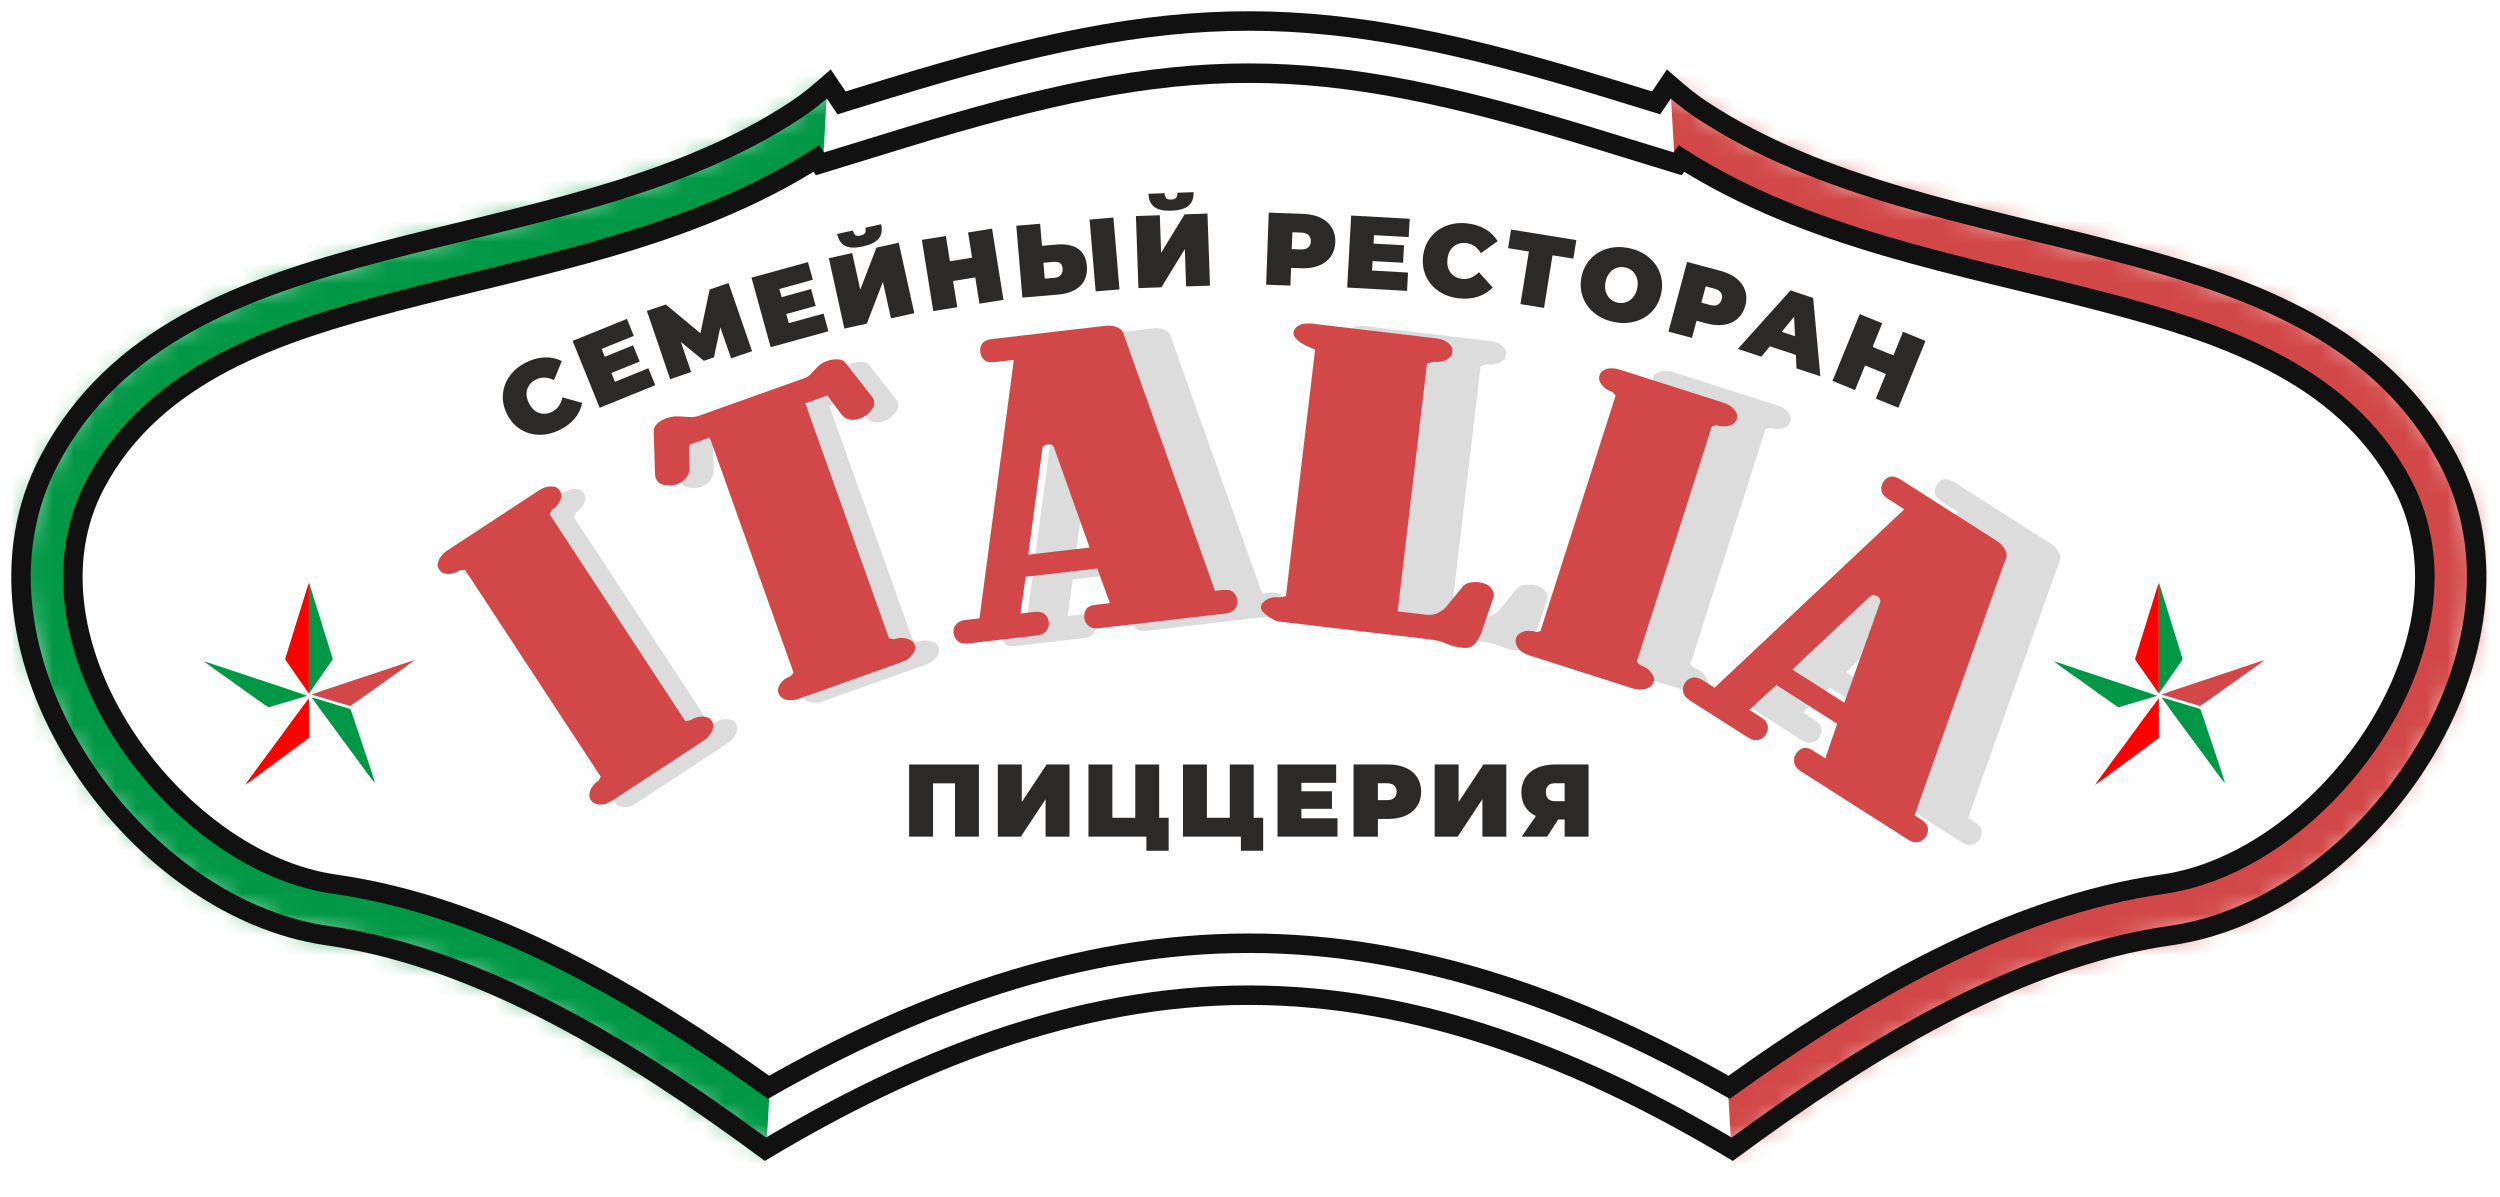
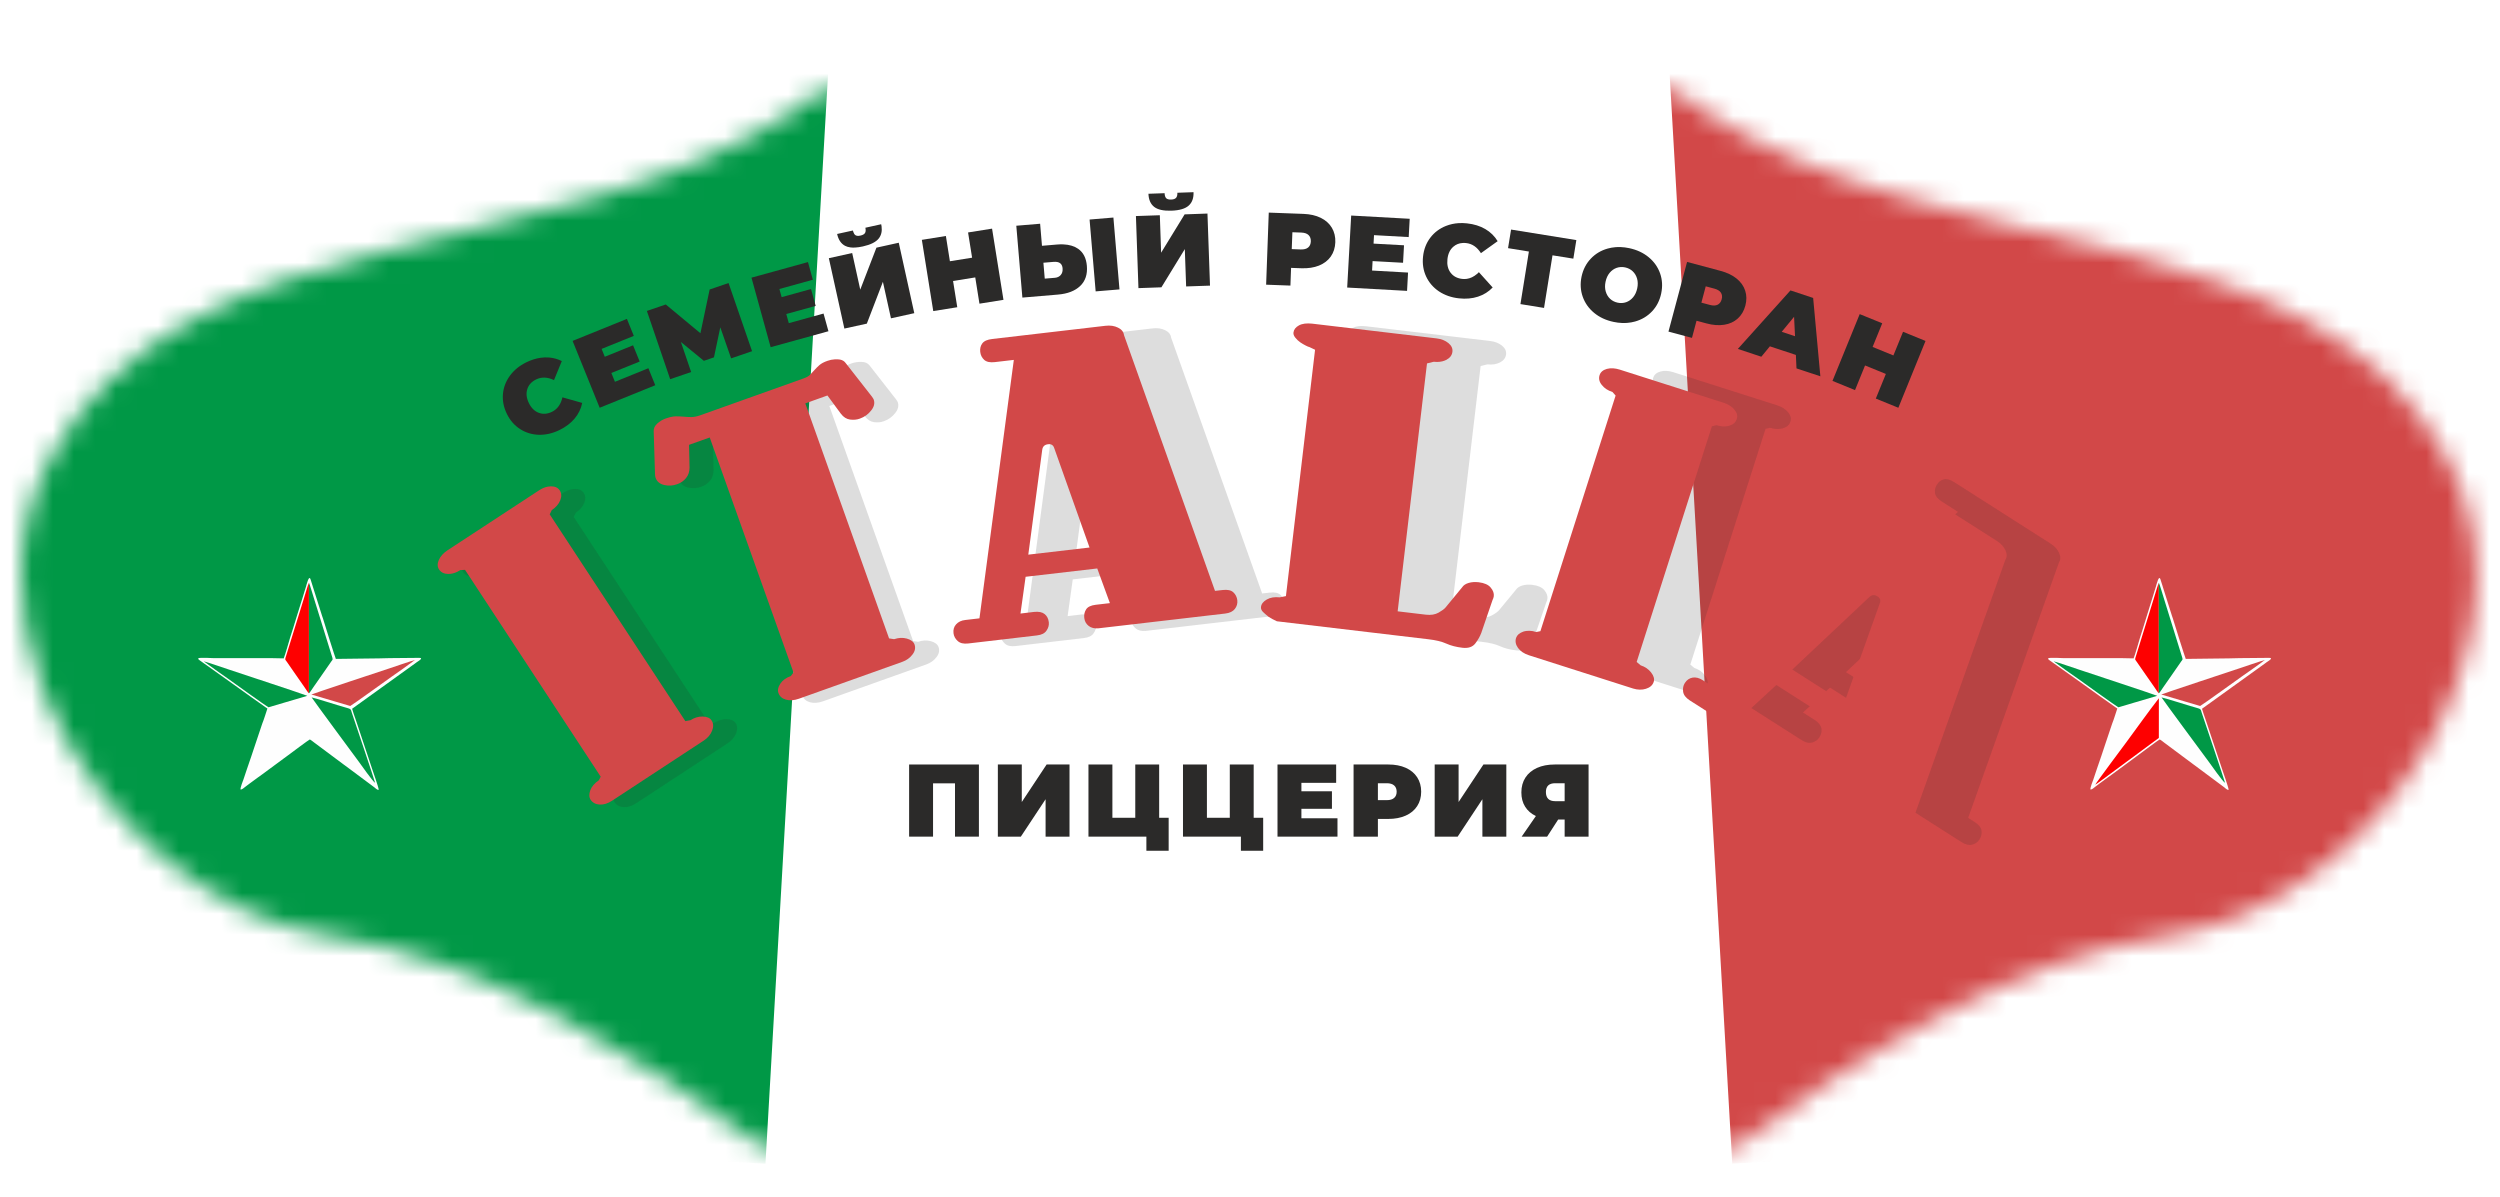
<svg xmlns="http://www.w3.org/2000/svg" width="119" height="57" viewBox="0 0 119 57" fill="none">
  <mask id="mask0_79_146" style="mask-type:luminance" maskUnits="userSpaceOnUse" x="1" y="1" width="117" height="54">
    <path d="M60.401 1.013C65.189 1.139 70.081 2.209 76.641 4.224L78.833 4.897L79.436 4L79.806 4.32C80.178 4.635 80.559 4.936 80.971 5.208C92.447 12.806 110.294 10.085 116.536 21.885C121.303 30.896 112.666 43.201 103.324 44.531C95.847 45.596 88.511 50.237 82.455 54.703C75.688 50.657 68.179 47.569 60.217 47.38L59.445 47.37C59.188 47.37 58.93 47.374 58.673 47.38C50.711 47.569 43.202 50.657 36.435 54.703C30.378 50.237 23.043 45.596 15.565 44.531C10.019 43.741 4.721 39.083 2.329 33.542C2.203 33.25 2.086 32.956 1.977 32.66C0.664 29.107 0.566 25.264 2.354 21.885C8.596 10.085 26.443 12.806 37.919 5.208C38.467 4.845 38.963 4.431 39.453 4L40.057 4.897L42.249 4.224C48.809 2.209 53.701 1.139 58.488 1.013C58.807 1.004 59.127 1 59.445 1L60.401 1.013Z" fill="white" stroke="white" stroke-width="5.84446e-06" />
  </mask>
  <g mask="url(#mask0_79_146)">
    <path d="M40.947 -23.116L36.435 55.395L-9.507 52.654L-4.994 -25.858L40.947 -23.116Z" fill="#009846" stroke="#111111" stroke-width="1.23514e-05" />
    <path d="M77.943 -23.119L82.455 55.392L128.397 52.65L123.884 -25.861L77.943 -23.119Z" fill="#D24848" stroke="#111111" stroke-width="1.23514e-05" />
  </g>
-   <path fill-rule="evenodd" clip-rule="evenodd" d="M80.971 5.208C80.422 4.845 79.927 4.432 79.436 4L78.833 4.897L76.641 4.224C62.646 -0.075 56.244 -0.075 42.249 4.224L40.057 4.897L39.454 4C38.963 4.432 38.467 4.845 37.919 5.208C26.442 12.806 8.596 10.085 2.354 21.885C-2.413 30.896 6.224 43.202 15.566 44.532C23.043 45.596 30.378 50.237 36.435 54.703C43.42 50.527 51.196 47.371 59.445 47.371C67.693 47.371 75.469 50.527 82.455 54.703C88.511 50.237 95.847 45.596 103.324 44.532C112.666 43.202 121.303 30.896 116.536 21.885C110.294 10.085 92.448 12.806 80.971 5.208Z" stroke="#111111" stroke-width="0.928" stroke-miterlimit="22.926" />
-   <path fill-rule="evenodd" clip-rule="evenodd" d="M82.306 51.754C88.411 47.371 95.536 43.143 102.976 42.084C110.646 40.992 118.292 30.491 114.351 23.041C111.523 17.695 105.568 15.794 100.091 14.363C93.277 12.582 86.07 11.381 80.031 7.545L79.86 7.799L75.915 6.588C62.435 2.447 56.455 2.447 42.975 6.588L39.03 7.799L38.859 7.545C32.819 11.381 25.613 12.582 18.799 14.363C13.322 15.794 7.367 17.695 4.539 23.041C0.598 30.491 8.244 40.992 15.914 42.084C23.354 43.143 30.479 47.371 36.584 51.754C43.589 47.766 51.284 44.898 59.445 44.898C67.606 44.898 75.3 47.766 82.306 51.754Z" fill="#FEFEFE" stroke="#111111" stroke-width="0.928" stroke-miterlimit="22.926" />
  <path d="M14.553 27.964C14.597 27.829 14.711 27.296 14.795 27.616C14.806 27.659 14.817 27.694 14.833 27.737C14.86 27.81 14.882 27.898 14.909 27.98L15.331 29.316C15.346 29.365 15.358 29.383 15.372 29.434C15.41 29.576 15.948 31.284 15.986 31.364C16.673 31.364 17.347 31.339 18.039 31.339C18.223 31.339 18.362 31.327 18.543 31.327L19.958 31.314L20.02 31.321C20.119 31.352 19.889 31.486 19.848 31.514C19.775 31.564 19.715 31.614 19.641 31.664L16.761 33.737C16.791 33.866 16.877 34.093 16.922 34.226C16.974 34.383 17.028 34.544 17.082 34.705L17.721 36.623C17.751 36.715 18.026 37.483 18.026 37.596C18.008 37.6 17.99 37.596 17.971 37.589C17.916 37.568 17.86 37.508 17.816 37.475L16.591 36.562C16.52 36.509 16.457 36.465 16.384 36.41L14.956 35.345C14.924 35.321 14.773 35.199 14.745 35.199C14.719 35.199 13.804 35.883 13.715 35.95C13.644 36.003 13.581 36.047 13.508 36.102L12.491 36.853C12.417 36.906 12.354 36.948 12.283 37.002L11.872 37.304C11.8 37.357 11.74 37.404 11.669 37.457C11.604 37.506 11.531 37.583 11.451 37.583C11.441 37.538 11.468 37.439 11.502 37.339C11.519 37.289 11.537 37.239 11.553 37.197C11.57 37.154 11.583 37.118 11.591 37.096C11.648 36.932 11.696 36.781 11.751 36.617C11.882 36.222 12.04 35.792 12.161 35.405L12.485 34.439C12.572 34.226 12.636 33.998 12.711 33.78C12.721 33.749 12.717 33.75 12.729 33.724C12.668 33.691 12.608 33.64 12.548 33.599C12.123 33.31 11.71 33 11.291 32.704C11.23 32.662 11.176 32.62 11.112 32.576L9.863 31.686C9.799 31.642 9.749 31.603 9.683 31.559C9.62 31.516 9.569 31.473 9.504 31.431C9.386 31.356 9.427 31.313 9.557 31.315C9.66 31.316 9.763 31.315 9.865 31.315C9.981 31.315 10.049 31.328 10.161 31.327H12.914C13.126 31.327 13.298 31.339 13.504 31.339C13.558 31.224 13.767 30.502 13.803 30.373L13.957 29.888C14.01 29.729 14.056 29.567 14.104 29.409L14.332 28.677C14.36 28.594 14.377 28.528 14.405 28.444C14.432 28.361 14.456 28.282 14.479 28.203C14.502 28.125 14.525 28.047 14.553 27.964Z" fill="#FEFEFE" stroke="#111111" stroke-width="5.84446e-06" />
  <path d="M19.391 31.53C18.717 31.761 17.407 32.195 17.306 32.23L14.821 33.059C14.854 32.994 14.918 32.915 14.965 32.85C15.073 32.7 15.929 31.463 15.986 31.433L19.784 31.39L19.391 31.53Z" fill="#FEFEFE" stroke="#111111" stroke-width="5.84446e-06" />
  <path d="M14.834 33.197C14.909 33.203 16.093 33.574 16.201 33.606C16.768 33.776 16.672 33.702 16.752 33.942C16.84 34.204 17.834 37.148 17.856 37.264C17.744 37.203 17.202 36.421 17.079 36.257C16.972 36.114 14.87 33.268 14.834 33.197Z" fill="#009846" stroke="#111111" stroke-width="5.84446e-06" />
  <path d="M14.705 33.002C14.662 32.974 14.547 32.785 14.503 32.724C14.21 32.318 13.926 31.884 13.636 31.477C13.593 31.418 13.561 31.405 13.589 31.314L14.479 28.443C14.514 28.328 14.669 27.806 14.705 27.738V33.002Z" fill="#FE0000" stroke="#111111" stroke-width="5.84446e-06" />
  <path d="M9.698 31.478C9.768 31.487 10.842 31.853 10.933 31.883C11.165 31.961 14.587 33.09 14.629 33.121L12.779 33.668C12.737 33.661 10.896 32.335 10.811 32.275C10.489 32.049 9.999 31.709 9.698 31.478Z" fill="#009846" stroke="#111111" stroke-width="5.84446e-06" />
-   <path d="M14.706 35.125L12.438 36.801C12.359 36.858 11.748 37.322 11.677 37.352C11.699 37.287 13.153 35.336 13.193 35.282C13.678 34.626 14.214 33.869 14.707 33.236L14.706 35.125Z" fill="#FE0000" stroke="#111111" stroke-width="5.84446e-06" />
  <path d="M14.706 27.738C14.741 27.805 14.897 28.328 14.932 28.443L15.823 31.314C15.83 31.337 15.832 31.355 15.832 31.37C15.833 31.414 15.807 31.433 15.775 31.477C15.485 31.884 15.2 32.319 14.908 32.724C14.864 32.785 14.749 32.974 14.706 33.002V27.738Z" fill="#009846" stroke="#111111" stroke-width="5.84446e-06" />
  <path d="M19.753 31.415C19.452 31.646 18.962 31.986 18.64 32.212C18.555 32.272 16.714 33.597 16.672 33.605L14.821 33.059C14.864 33.027 18.29 31.897 18.519 31.82C18.612 31.789 19.682 31.424 19.753 31.415Z" fill="#D24848" stroke="#111111" stroke-width="5.84446e-06" />
  <path d="M102.608 27.964C102.652 27.829 102.767 27.296 102.85 27.616C102.862 27.659 102.872 27.694 102.888 27.737C102.916 27.81 102.937 27.898 102.964 27.98L103.386 29.316C103.401 29.365 103.413 29.383 103.427 29.434C103.466 29.576 104.003 31.284 104.042 31.364C104.729 31.364 105.403 31.339 106.094 31.339C106.278 31.339 106.417 31.327 106.598 31.327L108.013 31.314L108.076 31.321C108.174 31.352 107.945 31.486 107.904 31.514C107.831 31.564 107.77 31.614 107.697 31.664L104.816 33.737C104.846 33.866 104.933 34.093 104.977 34.226C105.03 34.383 105.083 34.544 105.137 34.705L105.776 36.623C105.806 36.715 106.082 37.483 106.082 37.596C106.064 37.6 106.045 37.596 106.027 37.589C105.972 37.568 105.916 37.508 105.872 37.475L104.646 36.562C104.576 36.509 104.512 36.465 104.44 36.41L103.011 35.345C102.98 35.321 102.829 35.199 102.8 35.199C102.774 35.199 101.86 35.883 101.77 35.95C101.7 36.003 101.636 36.047 101.564 36.102L100.546 36.853C100.473 36.906 100.41 36.948 100.338 37.002L99.927 37.304C99.856 37.357 99.796 37.404 99.724 37.457C99.659 37.506 99.587 37.583 99.506 37.583C99.496 37.538 99.523 37.439 99.557 37.339C99.574 37.289 99.593 37.239 99.609 37.197C99.625 37.154 99.638 37.118 99.646 37.096C99.703 36.932 99.751 36.781 99.806 36.617C99.938 36.222 100.096 35.792 100.216 35.405L100.541 34.439C100.627 34.226 100.691 33.998 100.766 33.78C100.777 33.749 100.772 33.75 100.785 33.724C100.723 33.691 100.663 33.64 100.603 33.599C100.179 33.31 99.765 33 99.346 32.704C99.285 32.662 99.231 32.62 99.168 32.576L97.918 31.686C97.854 31.642 97.804 31.603 97.739 31.559C97.676 31.516 97.625 31.473 97.559 31.431C97.442 31.356 97.482 31.313 97.613 31.315C97.715 31.316 97.818 31.315 97.92 31.315C98.037 31.315 98.103 31.328 98.215 31.327H100.969C101.182 31.327 101.353 31.339 101.559 31.339C101.614 31.224 101.822 30.502 101.859 30.373L102.012 29.888C102.066 29.729 102.111 29.567 102.16 29.409L102.387 28.677C102.415 28.594 102.433 28.528 102.46 28.444C102.487 28.361 102.511 28.282 102.535 28.203C102.558 28.125 102.581 28.047 102.608 27.964Z" fill="#FEFEFE" stroke="#111111" stroke-width="5.84446e-06" />
  <path d="M107.446 31.53C106.772 31.761 105.462 32.195 105.361 32.23L102.877 33.059C102.909 32.994 102.973 32.915 103.02 32.85C103.129 32.7 103.984 31.463 104.042 31.433L107.84 31.39L107.446 31.53Z" fill="#FEFEFE" stroke="#111111" stroke-width="5.84446e-06" />
  <path d="M102.889 33.197C102.965 33.203 104.148 33.574 104.257 33.606C104.823 33.776 104.727 33.702 104.807 33.942C104.895 34.204 105.889 37.148 105.912 37.264C105.799 37.203 105.257 36.421 105.135 36.257C105.027 36.114 102.925 33.268 102.889 33.197Z" fill="#009846" stroke="#111111" stroke-width="5.84446e-06" />
  <path d="M102.761 33.002C102.718 32.974 102.602 32.785 102.559 32.724C102.266 32.318 101.981 31.884 101.691 31.477C101.649 31.418 101.616 31.405 101.645 31.314L102.534 28.443C102.569 28.328 102.725 27.806 102.761 27.738V33.002Z" fill="#FE0000" stroke="#111111" stroke-width="5.84446e-06" />
  <path d="M97.753 31.478C97.824 31.487 98.898 31.853 98.989 31.883C99.221 31.961 102.641 33.09 102.685 33.121L100.834 33.668C100.793 33.661 98.951 32.334 98.867 32.275C98.544 32.049 98.054 31.709 97.753 31.478Z" fill="#009846" stroke="#111111" stroke-width="5.84446e-06" />
  <path d="M102.761 35.125L100.494 36.801C100.415 36.858 99.804 37.322 99.733 37.352C99.754 37.287 101.209 35.336 101.249 35.282C101.733 34.626 102.27 33.869 102.762 33.236L102.761 35.125Z" fill="#FE0000" stroke="#111111" stroke-width="5.84446e-06" />
  <path d="M102.761 27.738C102.797 27.805 102.953 28.328 102.988 28.443L103.878 31.314C103.906 31.405 103.873 31.418 103.83 31.477C103.541 31.884 103.256 32.319 102.963 32.724C102.919 32.785 102.804 32.974 102.761 33.002V27.738Z" fill="#009846" stroke="#111111" stroke-width="5.84446e-06" />
  <path d="M107.808 31.415C107.508 31.646 107.017 31.986 106.695 32.212C106.61 32.272 104.77 33.597 104.727 33.605L102.877 33.059C102.92 33.027 106.345 31.897 106.574 31.82C106.668 31.789 107.737 31.424 107.808 31.415Z" fill="#D24848" stroke="#111111" stroke-width="5.84446e-06" />
  <g filter="url(#filter0_f_79_146)">
    <path d="M35.016 34.417C35.106 34.555 35.113 34.719 35.039 34.909C34.963 35.096 34.831 35.251 34.648 35.371L30.281 38.236C30.076 38.371 29.876 38.433 29.686 38.421C29.493 38.408 29.351 38.332 29.257 38.194C29.18 38.075 29.176 37.923 29.24 37.743C29.307 37.562 29.442 37.404 29.644 37.268L29.737 37.094L23.28 27.249L23.054 27.259C22.862 27.385 22.669 27.447 22.472 27.445C22.279 27.442 22.137 27.368 22.043 27.23C21.959 27.102 21.956 26.95 22.032 26.776C22.113 26.599 22.247 26.45 22.44 26.321L26.794 23.469C26.987 23.34 27.18 23.275 27.37 23.274C27.563 23.27 27.698 23.334 27.785 23.463C27.876 23.604 27.883 23.765 27.809 23.943C27.736 24.123 27.601 24.275 27.408 24.404L27.309 24.607L33.767 34.449L34.014 34.404C34.197 34.284 34.39 34.225 34.593 34.231C34.796 34.237 34.938 34.298 35.016 34.417Z" fill="#2B2A29" fill-opacity="0.16" />
    <path d="M27.504 23.284C27.627 23.306 27.72 23.366 27.785 23.462C27.876 23.604 27.883 23.766 27.81 23.943C27.736 24.123 27.601 24.275 27.408 24.404L27.31 24.607L33.767 34.45L34.015 34.404C34.198 34.284 34.39 34.225 34.593 34.231C34.796 34.237 34.938 34.298 35.016 34.417C35.106 34.555 35.112 34.719 35.039 34.909C34.962 35.096 34.831 35.251 34.648 35.371L30.281 38.236C30.076 38.372 29.876 38.433 29.686 38.42C29.493 38.408 29.352 38.331 29.258 38.193C29.18 38.074 29.176 37.923 29.24 37.743C29.307 37.562 29.442 37.404 29.645 37.268L29.737 37.094L23.279 27.249L23.055 27.259C23.007 27.291 22.958 27.318 22.91 27.341C22.765 27.412 22.62 27.446 22.473 27.444C22.279 27.441 22.137 27.368 22.043 27.23C21.959 27.102 21.956 26.95 22.032 26.776C22.112 26.599 22.248 26.45 22.44 26.321L26.794 23.469C26.939 23.372 27.083 23.311 27.227 23.287C27.274 23.279 27.323 23.274 27.37 23.274L27.504 23.284Z" stroke="#111111" stroke-width="5.84446e-06" />
  </g>
  <g filter="url(#filter1_f_79_146)">
    <path d="M42.638 18.991C42.687 19.055 42.719 19.107 42.733 19.142C42.791 19.312 42.754 19.486 42.61 19.664C42.469 19.846 42.29 19.972 42.071 20.05C41.927 20.103 41.772 20.117 41.605 20.095C41.441 20.073 41.295 19.981 41.172 19.821L40.529 18.949L39.476 19.325L43.463 30.512L43.702 30.549C43.91 30.477 44.11 30.466 44.307 30.52C44.503 30.574 44.626 30.666 44.675 30.801C44.731 30.962 44.7 31.12 44.578 31.278C44.457 31.44 44.293 31.557 44.087 31.629L39.175 33.382C38.944 33.464 38.738 33.478 38.554 33.427C38.373 33.377 38.254 33.271 38.198 33.111C38.149 32.979 38.177 32.831 38.286 32.669C38.391 32.508 38.558 32.384 38.789 32.303L38.914 32.134L34.926 20.947L33.943 21.297L33.965 22.392C33.963 22.581 33.909 22.746 33.801 22.879C33.689 23.014 33.551 23.112 33.38 23.171C33.175 23.246 32.966 23.257 32.76 23.21C32.55 23.163 32.414 23.047 32.349 22.867C32.332 22.819 32.322 22.752 32.322 22.671L32.259 20.656C32.252 20.521 32.306 20.398 32.424 20.288C32.543 20.178 32.681 20.097 32.838 20.041C33.021 19.976 33.176 19.943 33.308 19.942C33.436 19.941 33.562 19.947 33.681 19.956C33.8 19.968 33.923 19.974 34.045 19.977C34.171 19.976 34.309 19.949 34.469 19.894L39.382 18.14C39.527 18.091 39.636 18.03 39.706 17.958C39.777 17.887 39.844 17.813 39.914 17.735C39.981 17.657 40.061 17.58 40.148 17.502C40.238 17.424 40.366 17.356 40.536 17.297C40.681 17.245 40.842 17.221 41.016 17.227C41.186 17.232 41.312 17.289 41.393 17.398L42.638 18.991Z" fill="#2B2A29" fill-opacity="0.16" />
    <path d="M41.135 17.241C41.246 17.264 41.332 17.317 41.393 17.399L42.638 18.991C42.687 19.056 42.72 19.107 42.733 19.142C42.792 19.312 42.754 19.486 42.61 19.664C42.469 19.845 42.29 19.972 42.072 20.05C41.999 20.076 41.924 20.094 41.846 20.101C41.769 20.108 41.688 20.106 41.605 20.095C41.441 20.073 41.295 19.981 41.171 19.821L40.53 18.949L39.476 19.325L43.463 30.512L43.702 30.549C43.754 30.531 43.806 30.517 43.857 30.507C43.959 30.487 44.059 30.481 44.159 30.491C44.208 30.497 44.257 30.506 44.306 30.52C44.503 30.573 44.626 30.666 44.675 30.801C44.731 30.962 44.699 31.12 44.578 31.279C44.456 31.44 44.293 31.557 44.087 31.629L39.175 33.382C39.117 33.403 39.061 33.419 39.006 33.431C38.897 33.455 38.793 33.462 38.696 33.453C38.647 33.449 38.6 33.44 38.554 33.427C38.374 33.377 38.253 33.271 38.198 33.111C38.149 32.979 38.177 32.831 38.286 32.669C38.391 32.508 38.557 32.385 38.789 32.303L38.914 32.134L34.926 20.948L33.943 21.297L33.965 22.392C33.963 22.582 33.909 22.746 33.8 22.878C33.688 23.014 33.551 23.112 33.38 23.171C33.175 23.246 32.965 23.256 32.759 23.209C32.55 23.162 32.414 23.047 32.349 22.867C32.333 22.819 32.322 22.752 32.322 22.671L32.259 20.657C32.252 20.521 32.306 20.398 32.424 20.288C32.543 20.178 32.681 20.097 32.838 20.041C32.976 19.992 33.097 19.961 33.205 19.949C33.24 19.944 33.275 19.942 33.308 19.942L33.498 19.946C33.56 19.948 33.621 19.952 33.681 19.956C33.8 19.969 33.923 19.974 34.045 19.977C34.171 19.976 34.309 19.949 34.469 19.894L39.382 18.141C39.527 18.092 39.636 18.029 39.706 17.958C39.777 17.887 39.844 17.812 39.915 17.735C39.982 17.657 40.062 17.58 40.148 17.502C40.238 17.424 40.366 17.356 40.537 17.297C40.645 17.258 40.762 17.235 40.887 17.228C40.929 17.226 40.972 17.226 41.015 17.227L41.135 17.241Z" stroke="#111111" stroke-width="5.84446e-06" />
  </g>
  <g filter="url(#filter2_f_79_146)">
    <path d="M61.14 28.694C61.157 28.848 61.119 28.987 61.023 29.11C60.928 29.229 60.777 29.304 60.571 29.328L54.536 30.031C54.343 30.051 54.185 30.013 54.065 29.918C53.942 29.822 53.874 29.697 53.857 29.542C53.836 29.388 53.868 29.249 53.944 29.13C54.021 29.01 54.175 28.938 54.403 28.911L55.076 28.833L54.474 27.182L51.063 27.579L50.819 29.328L51.469 29.25C51.688 29.227 51.852 29.261 51.966 29.351C52.082 29.443 52.147 29.572 52.168 29.739C52.185 29.881 52.147 30.016 52.057 30.142C51.971 30.271 51.817 30.346 51.602 30.37L48.327 30.754C48.111 30.777 47.943 30.74 47.83 30.634C47.714 30.532 47.648 30.407 47.632 30.265C47.611 30.098 47.652 29.956 47.755 29.843C47.86 29.726 48.005 29.654 48.198 29.634L48.867 29.556L50.502 17.255L49.602 17.36C49.37 17.387 49.202 17.349 49.092 17.253C48.986 17.154 48.92 17.029 48.903 16.875C48.886 16.72 48.918 16.585 49.001 16.472C49.087 16.355 49.241 16.287 49.473 16.26L54.858 15.632C55.09 15.604 55.289 15.632 55.461 15.718C55.632 15.801 55.726 15.919 55.746 16.074L60.078 28.249L60.442 28.208C60.67 28.181 60.841 28.216 60.948 28.315C61.058 28.414 61.12 28.539 61.14 28.694ZM52.43 21.467C52.388 21.316 52.287 21.249 52.136 21.269C51.969 21.286 51.876 21.377 51.855 21.535L51.192 26.525L54.107 26.186L52.43 21.467Z" fill="#2B2A29" fill-opacity="0.16" />
    <path d="M54.858 15.631C55.09 15.604 55.289 15.633 55.46 15.718C55.632 15.801 55.726 15.919 55.747 16.074L60.079 28.25L60.442 28.209C60.556 28.195 60.656 28.197 60.741 28.214C60.825 28.232 60.894 28.265 60.948 28.315C61.058 28.414 61.12 28.54 61.14 28.694C61.157 28.848 61.12 28.987 61.024 29.11C60.928 29.23 60.777 29.304 60.571 29.328L54.536 30.031C54.439 30.041 54.352 30.036 54.273 30.017C54.194 29.998 54.125 29.965 54.065 29.918C53.942 29.822 53.874 29.697 53.857 29.543C53.837 29.388 53.867 29.249 53.944 29.13C54.02 29.01 54.175 28.938 54.404 28.911L55.076 28.833L54.473 27.182L51.063 27.579L50.82 29.329L51.469 29.251C51.579 29.239 51.675 29.241 51.757 29.258C51.84 29.275 51.909 29.306 51.965 29.35C52.082 29.443 52.147 29.572 52.167 29.739C52.184 29.881 52.147 30.016 52.057 30.142C51.971 30.271 51.817 30.346 51.602 30.37L48.327 30.753C48.219 30.765 48.123 30.762 48.04 30.743C47.957 30.723 47.887 30.687 47.831 30.634C47.714 30.532 47.648 30.407 47.631 30.265C47.611 30.098 47.652 29.956 47.754 29.842C47.86 29.726 48.005 29.655 48.198 29.634L48.867 29.556L50.502 17.255L49.602 17.36C49.486 17.373 49.386 17.371 49.301 17.353C49.217 17.335 49.147 17.301 49.092 17.253C48.986 17.154 48.921 17.029 48.904 16.875C48.887 16.72 48.917 16.584 49.001 16.471C49.087 16.355 49.242 16.287 49.473 16.259L54.858 15.631ZM52.136 21.269C51.969 21.286 51.876 21.377 51.854 21.535L51.192 26.525L54.107 26.186L52.43 21.466C52.398 21.353 52.334 21.287 52.24 21.27C52.209 21.264 52.174 21.264 52.136 21.269Z" stroke="#111111" stroke-width="5.84446e-06" />
  </g>
  <g filter="url(#filter3_f_79_146)">
    <path d="M73.064 30.247C73.005 30.408 72.91 30.575 72.781 30.748C72.648 30.921 72.444 30.991 72.161 30.957C71.868 30.923 71.615 30.857 71.4 30.759C71.184 30.661 70.895 30.592 70.538 30.551L63.332 29.697C63.184 29.628 63.049 29.557 62.931 29.479C62.834 29.401 62.751 29.329 62.674 29.255C62.598 29.18 62.566 29.1 62.576 29.013C62.593 28.875 62.684 28.756 62.852 28.66C63.02 28.565 63.223 28.531 63.467 28.558L63.764 28.498L65.151 16.772L64.875 16.642C64.849 16.638 64.794 16.619 64.708 16.573C64.624 16.531 64.534 16.479 64.445 16.417C64.355 16.355 64.278 16.281 64.208 16.194C64.141 16.109 64.112 16.029 64.122 15.951C64.139 15.81 64.227 15.698 64.385 15.612C64.543 15.526 64.753 15.501 65.007 15.529L70.93 16.231C71.161 16.258 71.348 16.333 71.495 16.453C71.642 16.573 71.709 16.712 71.689 16.866C71.672 17.03 71.574 17.159 71.403 17.251C71.229 17.34 71.029 17.371 70.797 17.344L70.478 17.422L69.081 29.223L70.426 29.382C70.667 29.409 70.867 29.378 71.028 29.286C71.187 29.197 71.3 29.113 71.358 29.043L72.153 28.079C72.215 27.983 72.318 27.912 72.46 27.871C72.599 27.83 72.76 27.818 72.94 27.839C73.207 27.873 73.399 27.954 73.511 28.093C73.626 28.229 73.674 28.368 73.657 28.506C73.65 28.558 73.63 28.622 73.595 28.696L73.064 30.247Z" fill="#2B2A29" fill-opacity="0.16" />
-     <path d="M65.007 15.529L70.93 16.231C71.161 16.258 71.348 16.333 71.495 16.453C71.642 16.573 71.709 16.712 71.689 16.866C71.671 17.03 71.574 17.158 71.403 17.25C71.272 17.317 71.127 17.352 70.965 17.353L70.798 17.343L70.478 17.422L69.081 29.222L70.426 29.382C70.667 29.41 70.867 29.378 71.028 29.286C71.186 29.197 71.3 29.114 71.358 29.044L72.152 28.079C72.214 27.982 72.318 27.913 72.46 27.872C72.529 27.851 72.604 27.837 72.685 27.832C72.764 27.826 72.85 27.828 72.939 27.838C73.206 27.872 73.4 27.954 73.512 28.093C73.627 28.229 73.674 28.368 73.657 28.506C73.65 28.558 73.631 28.622 73.595 28.696L73.064 30.248C73.005 30.408 72.91 30.576 72.78 30.749C72.647 30.921 72.444 30.99 72.161 30.957C71.868 30.923 71.614 30.857 71.399 30.759C71.184 30.661 70.895 30.592 70.538 30.551L63.332 29.697C63.184 29.628 63.049 29.557 62.931 29.479C62.834 29.401 62.752 29.329 62.675 29.254C62.598 29.18 62.566 29.1 62.576 29.013C62.593 28.875 62.684 28.756 62.852 28.661C62.935 28.613 63.029 28.58 63.131 28.563C63.233 28.546 63.346 28.544 63.468 28.558L63.764 28.499L65.15 16.772L64.875 16.642C64.849 16.639 64.795 16.618 64.708 16.573C64.625 16.53 64.534 16.479 64.444 16.418C64.355 16.356 64.278 16.281 64.208 16.194C64.141 16.11 64.112 16.029 64.122 15.952C64.139 15.81 64.227 15.698 64.385 15.612C64.464 15.569 64.556 15.541 64.66 15.528C64.764 15.514 64.88 15.515 65.007 15.529Z" stroke="#111111" stroke-width="5.84446e-06" />
  </g>
  <g filter="url(#filter4_f_79_146)">
    <path d="M81.27 32.581C81.219 32.739 81.097 32.849 80.901 32.91C80.708 32.969 80.505 32.963 80.296 32.9L75.329 31.313C75.094 31.236 74.923 31.121 74.81 30.964C74.7 30.806 74.667 30.649 74.718 30.488C74.763 30.356 74.875 30.255 75.058 30.19C75.242 30.129 75.448 30.134 75.68 30.208L75.876 30.168L79.457 18.953L79.308 18.783C79.089 18.713 78.918 18.601 78.798 18.447C78.675 18.296 78.643 18.138 78.694 17.98C78.741 17.832 78.857 17.735 79.04 17.683C79.224 17.634 79.427 17.646 79.649 17.716L84.599 19.296C84.818 19.366 84.992 19.475 85.112 19.623C85.235 19.771 85.274 19.919 85.226 20.064C85.175 20.225 85.056 20.331 84.87 20.387C84.683 20.442 84.481 20.433 84.258 20.363L84.039 20.415L80.459 31.634L80.649 31.794C80.859 31.861 81.023 31.976 81.149 32.137C81.272 32.297 81.315 32.445 81.27 32.581Z" fill="#2B2A29" fill-opacity="0.16" />
    <path d="M79.486 17.675C79.539 17.685 79.593 17.698 79.649 17.716L84.599 19.296C84.818 19.366 84.992 19.475 85.112 19.623C85.234 19.771 85.274 19.918 85.226 20.063C85.175 20.224 85.057 20.331 84.87 20.387C84.73 20.428 84.581 20.434 84.421 20.404C84.368 20.394 84.314 20.381 84.258 20.363L84.039 20.415L80.458 31.634L80.65 31.794C80.859 31.861 81.024 31.976 81.15 32.137C81.272 32.297 81.314 32.446 81.27 32.581C81.219 32.739 81.097 32.848 80.901 32.91C80.852 32.925 80.804 32.936 80.754 32.942C80.655 32.956 80.554 32.954 80.451 32.937C80.4 32.928 80.347 32.915 80.295 32.899L75.329 31.313C75.094 31.237 74.923 31.121 74.81 30.964C74.7 30.806 74.667 30.648 74.718 30.487C74.763 30.355 74.875 30.255 75.058 30.19C75.104 30.175 75.152 30.164 75.2 30.157C75.298 30.143 75.401 30.145 75.51 30.165C75.565 30.175 75.622 30.19 75.68 30.208L75.876 30.168L79.456 18.953L79.308 18.783C79.089 18.713 78.918 18.6 78.798 18.446C78.675 18.296 78.643 18.138 78.694 17.98C78.741 17.832 78.857 17.735 79.04 17.683C79.086 17.67 79.133 17.662 79.182 17.657C79.278 17.648 79.379 17.654 79.486 17.675Z" stroke="#111111" stroke-width="5.84446e-06" />
  </g>
  <g filter="url(#filter5_f_79_146)">
    <path d="M94.225 39.954C94.14 40.086 94.021 40.172 93.869 40.207C93.718 40.242 93.554 40.202 93.381 40.092L88.253 36.823C88.089 36.716 87.993 36.59 87.958 36.435C87.927 36.284 87.953 36.139 88.037 36.007C88.125 35.876 88.234 35.786 88.37 35.738C88.505 35.694 88.673 35.733 88.865 35.859L89.437 36.222L90.004 34.576L87.108 32.729L85.821 33.915L86.377 34.269C86.56 34.385 86.665 34.517 86.697 34.659C86.729 34.804 86.696 34.949 86.605 35.093C86.528 35.216 86.414 35.299 86.263 35.343C86.112 35.385 85.944 35.348 85.761 35.232L82.981 33.459C82.797 33.339 82.692 33.204 82.67 33.049C82.648 32.895 82.674 32.756 82.752 32.634C82.843 32.49 82.966 32.407 83.12 32.378C83.275 32.353 83.432 32.392 83.596 32.496L84.165 32.859L93.198 24.365L92.433 23.876C92.238 23.753 92.129 23.617 92.107 23.472C92.085 23.33 92.114 23.192 92.199 23.064C92.28 22.932 92.389 22.852 92.528 22.817C92.663 22.782 92.827 22.828 93.023 22.951L97.599 25.87C97.794 25.994 97.932 26.142 98.012 26.317C98.092 26.491 98.091 26.642 98.007 26.77L93.685 38.931L93.996 39.129C94.189 39.255 94.298 39.391 94.32 39.536C94.342 39.681 94.309 39.822 94.225 39.954ZM92.027 28.854C92.088 28.71 92.053 28.594 91.922 28.513C91.781 28.422 91.655 28.431 91.538 28.54L87.867 31.995L90.343 33.573L92.027 28.854Z" fill="#2B2A29" fill-opacity="0.16" />
    <path d="M92.752 22.825C92.835 22.848 92.925 22.89 93.023 22.951L97.599 25.87C97.795 25.993 97.932 26.142 98.012 26.316C98.092 26.491 98.091 26.642 98.007 26.77L93.685 38.932L93.997 39.129C94.189 39.255 94.298 39.391 94.32 39.536C94.342 39.681 94.308 39.822 94.224 39.954C94.14 40.086 94.021 40.172 93.87 40.207C93.718 40.242 93.554 40.202 93.38 40.092L88.252 36.822C88.089 36.715 87.993 36.59 87.959 36.435C87.935 36.322 87.943 36.212 87.985 36.108L88.038 36.008C88.059 35.975 88.082 35.944 88.107 35.916C88.181 35.833 88.268 35.774 88.37 35.738C88.387 35.733 88.404 35.728 88.422 35.726C88.458 35.72 88.496 35.719 88.536 35.724C88.635 35.735 88.745 35.781 88.865 35.859L89.437 36.223L90.003 34.576L87.108 32.73L85.822 33.915L86.376 34.269C86.559 34.385 86.665 34.517 86.697 34.659C86.728 34.804 86.696 34.949 86.605 35.094C86.527 35.216 86.415 35.299 86.263 35.344C86.112 35.385 85.944 35.348 85.761 35.231L82.981 33.459C82.798 33.339 82.692 33.203 82.67 33.049C82.649 32.894 82.675 32.756 82.752 32.634C82.843 32.489 82.966 32.406 83.121 32.378C83.198 32.365 83.276 32.369 83.355 32.389C83.434 32.408 83.514 32.444 83.596 32.496L84.165 32.859L93.198 24.365L92.433 23.876C92.237 23.753 92.129 23.617 92.107 23.472C92.085 23.33 92.115 23.192 92.199 23.064C92.28 22.932 92.389 22.852 92.528 22.817C92.545 22.813 92.563 22.809 92.581 22.808C92.634 22.802 92.691 22.808 92.752 22.825ZM91.673 28.46C91.627 28.473 91.582 28.499 91.539 28.54L87.867 31.995L90.342 33.573L92.027 28.855C92.089 28.71 92.053 28.594 91.921 28.513C91.868 28.479 91.818 28.459 91.769 28.453C91.753 28.451 91.737 28.45 91.721 28.451C91.705 28.452 91.689 28.456 91.673 28.46Z" stroke="#111111" stroke-width="5.84446e-06" />
  </g>
  <path d="M26.36 23.16C26.484 23.183 26.576 23.243 26.642 23.339C26.732 23.48 26.739 23.642 26.666 23.819C26.593 24 26.457 24.151 26.265 24.28L26.166 24.483L32.623 34.326L32.871 34.28C33.054 34.161 33.247 34.102 33.449 34.107C33.652 34.113 33.794 34.174 33.872 34.293C33.963 34.431 33.969 34.595 33.895 34.785C33.819 34.972 33.688 35.127 33.505 35.247L29.138 38.112C28.932 38.248 28.733 38.309 28.543 38.297C28.35 38.285 28.208 38.208 28.114 38.069C28.037 37.95 28.033 37.8 28.097 37.619C28.164 37.439 28.299 37.28 28.501 37.145L28.594 36.971L22.136 27.125L21.911 27.136C21.863 27.167 21.815 27.194 21.767 27.218C21.622 27.288 21.476 27.322 21.329 27.32C21.136 27.318 20.993 27.245 20.899 27.107C20.816 26.978 20.812 26.826 20.889 26.652C20.969 26.475 21.104 26.327 21.297 26.197L25.65 23.346C25.795 23.249 25.94 23.188 26.083 23.163C26.131 23.155 26.179 23.151 26.227 23.15L26.36 23.16Z" fill="#D24848" stroke="#111111" stroke-width="5.84446e-06" />
  <path d="M39.992 17.117C40.103 17.14 40.189 17.193 40.249 17.275L41.495 18.868C41.543 18.932 41.576 18.983 41.589 19.018C41.648 19.189 41.61 19.363 41.466 19.541C41.326 19.722 41.146 19.848 40.928 19.927C40.856 19.953 40.78 19.97 40.703 19.977C40.625 19.984 40.545 19.982 40.461 19.971C40.297 19.95 40.151 19.857 40.028 19.697L39.386 18.825L38.333 19.201L42.32 30.388L42.558 30.425C42.61 30.407 42.662 30.394 42.713 30.384C42.816 30.363 42.916 30.357 43.015 30.368C43.065 30.373 43.114 30.383 43.163 30.396C43.359 30.45 43.483 30.543 43.532 30.677C43.587 30.838 43.556 30.997 43.434 31.155C43.313 31.317 43.149 31.434 42.944 31.506L38.032 33.258C37.974 33.279 37.917 33.295 37.863 33.307C37.753 33.331 37.65 33.339 37.552 33.33C37.504 33.325 37.456 33.316 37.411 33.303C37.23 33.253 37.11 33.148 37.054 32.987C37.005 32.855 37.034 32.707 37.142 32.546C37.247 32.384 37.414 32.261 37.645 32.179L37.77 32.01L33.783 20.824L32.799 21.174L32.822 22.268C32.82 22.458 32.765 22.622 32.657 22.755C32.545 22.89 32.407 22.989 32.237 23.047C32.031 23.123 31.822 23.133 31.616 23.086C31.406 23.038 31.271 22.924 31.206 22.744C31.189 22.696 31.179 22.628 31.178 22.547L31.116 20.533C31.108 20.398 31.162 20.275 31.281 20.165C31.399 20.055 31.537 19.973 31.695 19.918C31.832 19.869 31.953 19.838 32.061 19.825C32.097 19.821 32.132 19.818 32.165 19.818L32.354 19.822C32.416 19.824 32.478 19.828 32.538 19.833C32.657 19.845 32.779 19.851 32.902 19.853C33.027 19.852 33.165 19.826 33.326 19.77L38.239 18.017C38.383 17.968 38.493 17.906 38.563 17.835C38.633 17.764 38.701 17.689 38.771 17.611C38.838 17.534 38.918 17.456 39.004 17.379C39.094 17.301 39.223 17.232 39.393 17.174C39.501 17.134 39.618 17.111 39.744 17.104C39.785 17.102 39.828 17.102 39.872 17.103L39.992 17.117Z" fill="#D24848" stroke="#111111" stroke-width="5.84446e-06" />
  <path d="M52.614 15.508C52.845 15.481 53.045 15.509 53.216 15.595C53.387 15.677 53.482 15.796 53.502 15.95L57.834 28.126L58.197 28.085C58.312 28.071 58.412 28.073 58.496 28.091C58.581 28.108 58.65 28.142 58.703 28.191C58.813 28.291 58.876 28.416 58.896 28.57C58.913 28.724 58.875 28.863 58.779 28.986C58.684 29.106 58.532 29.18 58.326 29.204L52.291 29.907C52.195 29.917 52.107 29.912 52.029 29.893C51.95 29.875 51.88 29.842 51.821 29.794C51.698 29.698 51.63 29.573 51.612 29.419C51.592 29.265 51.623 29.125 51.7 29.006C51.776 28.886 51.931 28.814 52.159 28.787L52.831 28.709L52.229 27.059L48.819 27.455L48.575 29.205L49.225 29.127C49.334 29.115 49.43 29.118 49.513 29.135C49.595 29.151 49.664 29.182 49.721 29.227C49.837 29.319 49.903 29.448 49.923 29.615C49.94 29.757 49.902 29.892 49.813 30.018C49.727 30.148 49.573 30.222 49.358 30.246L46.082 30.63C45.974 30.642 45.878 30.639 45.795 30.619C45.712 30.599 45.643 30.563 45.586 30.511C45.47 30.408 45.404 30.283 45.387 30.142C45.367 29.974 45.408 29.832 45.51 29.719C45.616 29.602 45.76 29.531 45.953 29.511L46.622 29.433L48.258 17.131L47.358 17.236C47.242 17.25 47.142 17.247 47.057 17.23C46.972 17.212 46.903 17.178 46.848 17.13C46.741 17.031 46.676 16.905 46.659 16.751C46.642 16.596 46.673 16.461 46.756 16.348C46.842 16.231 46.997 16.163 47.229 16.136L52.614 15.508ZM49.892 21.145C49.724 21.163 49.631 21.253 49.61 21.411L48.947 26.401L51.862 26.062L50.186 21.343C50.154 21.23 50.089 21.164 49.995 21.146C49.964 21.141 49.93 21.14 49.892 21.145Z" fill="#D24848" stroke="#111111" stroke-width="5.84446e-06" />
  <path d="M62.453 15.405L68.376 16.107C68.608 16.134 68.794 16.209 68.942 16.329C69.089 16.449 69.155 16.588 69.135 16.742C69.118 16.906 69.021 17.035 68.85 17.127C68.719 17.194 68.574 17.228 68.411 17.229L68.244 17.22L67.925 17.299L66.528 29.099L67.872 29.259C68.114 29.286 68.313 29.254 68.475 29.162C68.633 29.073 68.746 28.99 68.805 28.92L69.599 27.955C69.661 27.859 69.765 27.789 69.906 27.748C69.976 27.727 70.051 27.713 70.131 27.708C70.211 27.702 70.296 27.705 70.386 27.715C70.653 27.748 70.846 27.831 70.958 27.97C71.073 28.105 71.121 28.244 71.104 28.383C71.097 28.434 71.077 28.498 71.041 28.572L70.51 30.124C70.451 30.285 70.357 30.452 70.227 30.625C70.094 30.798 69.891 30.867 69.608 30.833C69.315 30.799 69.061 30.733 68.846 30.636C68.631 30.538 68.342 30.468 67.985 30.428L60.779 29.573C60.631 29.505 60.496 29.433 60.377 29.355C60.281 29.277 60.198 29.205 60.121 29.131C60.045 29.056 60.013 28.976 60.023 28.89C60.04 28.751 60.13 28.633 60.298 28.537C60.382 28.489 60.475 28.456 60.577 28.439C60.68 28.422 60.792 28.421 60.914 28.434L61.21 28.375L62.597 16.648L62.322 16.518C62.296 16.515 62.241 16.495 62.154 16.449C62.071 16.407 61.981 16.356 61.891 16.294C61.801 16.232 61.725 16.157 61.654 16.07C61.587 15.986 61.559 15.905 61.569 15.828C61.586 15.687 61.673 15.574 61.831 15.488C61.91 15.445 62.003 15.418 62.107 15.404C62.211 15.391 62.326 15.392 62.453 15.405Z" fill="#D24848" stroke="#111111" stroke-width="5.84446e-06" />
  <path d="M76.932 17.551C76.985 17.561 77.04 17.575 77.095 17.592L82.045 19.172C82.264 19.242 82.439 19.352 82.558 19.499C82.681 19.647 82.72 19.795 82.672 19.94C82.621 20.101 82.503 20.208 82.317 20.263C82.177 20.305 82.027 20.31 81.868 20.281C81.814 20.271 81.76 20.257 81.705 20.239L81.486 20.291L77.905 31.51L78.096 31.67C78.305 31.737 78.47 31.852 78.596 32.013C78.719 32.173 78.761 32.322 78.716 32.457C78.665 32.615 78.543 32.725 78.347 32.786C78.299 32.801 78.25 32.812 78.201 32.819C78.102 32.832 78.001 32.83 77.898 32.813C77.846 32.804 77.794 32.792 77.742 32.776L72.776 31.19C72.541 31.113 72.37 30.997 72.256 30.84C72.146 30.683 72.114 30.525 72.165 30.364C72.209 30.232 72.322 30.132 72.504 30.067C72.55 30.051 72.598 30.041 72.647 30.034C72.744 30.02 72.847 30.022 72.957 30.041C73.011 30.051 73.068 30.066 73.126 30.084L73.323 30.044L76.903 18.829L76.754 18.66C76.535 18.59 76.364 18.477 76.245 18.323C76.122 18.172 76.089 18.014 76.14 17.857C76.188 17.709 76.304 17.611 76.487 17.559C76.533 17.547 76.58 17.538 76.628 17.534C76.725 17.524 76.826 17.531 76.932 17.551Z" fill="#D24848" stroke="#111111" stroke-width="5.84446e-06" />
  <path d="M90.199 22.701C90.281 22.724 90.371 22.766 90.469 22.828L95.046 25.746C95.241 25.87 95.379 26.019 95.459 26.193C95.538 26.367 95.538 26.518 95.454 26.647L91.132 38.808L91.443 39.005C91.636 39.132 91.744 39.267 91.766 39.413C91.788 39.557 91.755 39.699 91.671 39.83C91.587 39.962 91.467 40.049 91.316 40.083C91.165 40.118 91 40.078 90.827 39.968L85.699 36.699C85.536 36.592 85.44 36.466 85.405 36.312C85.381 36.198 85.39 36.088 85.431 35.985L85.484 35.884C85.506 35.851 85.529 35.82 85.553 35.792C85.627 35.709 85.715 35.65 85.816 35.615C85.833 35.609 85.851 35.605 85.869 35.602C85.905 35.596 85.942 35.595 85.982 35.6C86.081 35.612 86.191 35.657 86.311 35.736L86.883 36.099L87.45 34.453L84.554 32.606L83.268 33.791L83.823 34.145C84.006 34.261 84.112 34.394 84.143 34.535C84.175 34.681 84.142 34.826 84.052 34.97C83.974 35.092 83.861 35.176 83.71 35.22C83.558 35.261 83.391 35.224 83.208 35.108L80.427 33.335C80.245 33.215 80.139 33.08 80.117 32.925C80.095 32.771 80.121 32.632 80.199 32.51C80.29 32.366 80.413 32.283 80.567 32.254C80.644 32.242 80.722 32.245 80.802 32.265C80.881 32.285 80.961 32.321 81.043 32.372L81.611 32.736L90.644 24.242L89.88 23.752C89.684 23.629 89.575 23.493 89.553 23.348C89.532 23.206 89.561 23.068 89.645 22.94C89.726 22.808 89.836 22.729 89.974 22.694C89.991 22.689 90.009 22.686 90.027 22.684C90.08 22.678 90.138 22.685 90.199 22.701ZM89.12 28.336C89.073 28.349 89.029 28.376 88.985 28.416L85.313 31.871L87.789 33.45L89.473 28.731C89.535 28.586 89.5 28.47 89.368 28.389C89.315 28.355 89.264 28.335 89.216 28.329C89.199 28.328 89.183 28.326 89.168 28.328C89.152 28.329 89.135 28.332 89.12 28.336Z" fill="#D24848" stroke="#111111" stroke-width="5.84446e-06" />
  <path d="M26.147 17.018C26.355 17.037 26.553 17.093 26.742 17.187L26.371 18.093C26.062 17.945 25.779 17.935 25.52 18.061C25.303 18.167 25.162 18.322 25.098 18.526C25.034 18.73 25.059 18.949 25.174 19.185C25.288 19.42 25.446 19.575 25.646 19.65C25.696 19.669 25.747 19.681 25.798 19.689C25.849 19.696 25.901 19.698 25.953 19.694C26.057 19.686 26.164 19.656 26.273 19.603C26.499 19.492 26.654 19.303 26.739 19.034C26.751 18.995 26.762 18.955 26.771 18.913L27.713 19.179C27.658 19.453 27.538 19.7 27.355 19.92C27.172 20.14 26.93 20.324 26.631 20.47C26.305 20.629 25.977 20.704 25.649 20.696C25.32 20.686 25.023 20.595 24.754 20.422C24.487 20.25 24.276 20.008 24.125 19.696C23.973 19.384 23.912 19.07 23.94 18.752C23.969 18.435 24.081 18.144 24.275 17.88C24.47 17.615 24.73 17.404 25.056 17.244C25.281 17.135 25.503 17.064 25.72 17.032C25.793 17.021 25.865 17.014 25.936 17.012L26.147 17.018Z" fill="#2B2A29" stroke="#111111" stroke-width="5.84446e-06" />
  <path d="M30.169 15.988L28.637 16.608L28.788 16.982L30.134 16.436L30.448 17.209L29.101 17.754L29.271 18.173L30.863 17.527L31.19 18.337L28.544 19.409L27.255 16.227L29.841 15.179L30.169 15.988Z" fill="#2B2A29" stroke="#111111" stroke-width="5.84446e-06" />
  <path d="M35.798 16.717L34.801 17.058L34.286 15.58L33.985 17.01L33.504 17.175L32.41 16.278L32.898 17.708L31.9 18.049L30.791 14.801L31.691 14.493L33.34 15.862L33.779 13.78L34.679 13.472L35.798 16.717Z" fill="#2B2A29" stroke="#111111" stroke-width="5.84446e-06" />
  <path d="M38.691 13.316L37.099 13.756L37.206 14.144L38.605 13.757L38.826 14.561L37.427 14.947L37.547 15.382L39.201 14.925L39.434 15.767L36.683 16.526L35.77 13.217L38.459 12.475L38.691 13.316Z" fill="#2B2A29" stroke="#111111" stroke-width="5.84446e-06" />
  <path d="M43.52 14.907L42.41 15.152L42.026 13.414L41.261 15.405L40.192 15.64L39.453 12.29L40.564 12.044L40.948 13.787L41.718 11.789L42.781 11.554L43.52 14.907ZM41.963 10.775C41.994 11.004 41.95 11.195 41.832 11.347C41.696 11.521 41.443 11.648 41.073 11.73C40.934 11.761 40.807 11.779 40.693 11.784C40.617 11.787 40.547 11.785 40.482 11.777C40.385 11.765 40.3 11.74 40.227 11.702C40.034 11.6 39.907 11.412 39.847 11.137L40.598 10.972L40.62 11.046C40.643 11.114 40.675 11.163 40.715 11.192C40.742 11.211 40.776 11.223 40.816 11.226C40.857 11.23 40.904 11.226 40.959 11.213C41.066 11.19 41.139 11.149 41.175 11.09C41.21 11.032 41.215 10.949 41.192 10.84L41.944 10.674L41.963 10.775Z" fill="#2B2A29" stroke="#111111" stroke-width="5.84446e-06" />
  <path d="M47.765 14.272L46.622 14.455L46.422 13.205L45.366 13.375L45.566 14.624L44.423 14.807L43.88 11.417L45.024 11.233L45.215 12.435L46.272 12.266L46.08 11.065L47.222 10.883L47.765 14.272Z" fill="#2B2A29" stroke="#111111" stroke-width="5.84446e-06" />
  <path d="M49.598 11.7L50.307 11.64C50.413 11.631 50.515 11.628 50.61 11.632C50.897 11.644 51.133 11.714 51.318 11.842C51.565 12.013 51.704 12.284 51.735 12.655C51.769 13.056 51.664 13.376 51.418 13.611C51.172 13.847 50.82 13.983 50.36 14.022L48.665 14.165L48.376 10.745L49.51 10.65L49.598 11.7ZM53.287 13.776L52.153 13.87L51.864 10.45L52.998 10.355L53.287 13.776ZM50.149 12.465L49.666 12.506L49.73 13.263L50.214 13.223C50.331 13.213 50.424 13.168 50.493 13.088C50.562 13.009 50.59 12.904 50.579 12.774C50.565 12.603 50.481 12.502 50.327 12.472C50.276 12.462 50.216 12.46 50.149 12.465Z" fill="#2B2A29" stroke="#111111" stroke-width="5.84446e-06" />
  <path d="M57.596 13.596L56.46 13.635L56.397 11.857L55.283 13.676L54.19 13.715L54.07 10.284L55.208 10.245L55.269 12.029L56.388 10.204L57.475 10.165L57.596 13.596ZM56.812 9.148C56.822 9.429 56.745 9.642 56.58 9.788C56.415 9.935 56.143 10.015 55.763 10.029C55.385 10.042 55.109 9.981 54.938 9.847C54.767 9.712 54.676 9.504 54.666 9.223L55.435 9.196C55.439 9.307 55.464 9.386 55.51 9.434C55.555 9.481 55.635 9.503 55.746 9.499C55.857 9.495 55.935 9.468 55.98 9.417C56.026 9.367 56.047 9.286 56.043 9.175L56.812 9.148Z" fill="#2B2A29" stroke="#111111" stroke-width="5.84446e-06" />
  <path d="M62.045 10.181C62.362 10.193 62.636 10.255 62.867 10.368C63.099 10.482 63.275 10.639 63.395 10.839C63.515 11.04 63.571 11.271 63.561 11.532C63.551 11.793 63.479 12.02 63.345 12.211C63.21 12.402 63.022 12.546 62.783 12.642C62.545 12.737 62.267 12.78 61.95 12.769L61.455 12.751L61.424 13.594L60.268 13.551L60.393 10.12L62.045 10.181ZM61.518 11.055L61.487 11.858L61.909 11.874C62.066 11.88 62.186 11.849 62.267 11.782C62.348 11.714 62.39 11.617 62.395 11.489C62.399 11.363 62.363 11.261 62.287 11.188C62.211 11.115 62.095 11.076 61.939 11.07L61.518 11.055Z" fill="#2B2A29" stroke="#111111" stroke-width="5.84446e-06" />
  <path d="M67.102 10.414L67.054 11.285L65.403 11.193L65.381 11.596L66.831 11.676L66.785 12.508L65.335 12.428L65.311 12.878L67.023 12.974L66.976 13.846L64.126 13.687L64.316 10.26L67.102 10.414Z" fill="#2B2A29" stroke="#111111" stroke-width="5.84446e-06" />
  <path d="M69.83 10.632C70.162 10.668 70.452 10.758 70.7 10.903C70.947 11.048 71.143 11.24 71.288 11.48L70.492 12.05C70.31 11.761 70.075 11.601 69.789 11.57C69.729 11.563 69.672 11.562 69.617 11.566C69.451 11.577 69.306 11.634 69.184 11.739C69.021 11.877 68.926 12.076 68.898 12.337C68.87 12.597 68.92 12.813 69.05 12.983C69.18 13.153 69.365 13.25 69.605 13.277C69.676 13.284 69.747 13.283 69.816 13.274C69.987 13.25 70.15 13.173 70.304 13.041C70.335 13.015 70.365 12.987 70.395 12.956L71.051 13.684C70.858 13.886 70.626 14.032 70.353 14.121C70.216 14.166 70.072 14.195 69.921 14.208C69.77 14.222 69.612 14.22 69.447 14.201C69.086 14.163 68.768 14.051 68.495 13.87C68.223 13.687 68.019 13.451 67.884 13.162C67.749 12.873 67.7 12.555 67.737 12.211C67.774 11.866 67.89 11.567 68.083 11.314C68.276 11.06 68.526 10.874 68.831 10.753C69.022 10.678 69.224 10.634 69.437 10.621C69.564 10.614 69.695 10.617 69.83 10.632Z" fill="#2B2A29" stroke="#111111" stroke-width="5.84446e-06" />
  <path d="M75.034 11.428L74.891 12.312L73.899 12.153L73.496 14.657L72.373 14.475L72.775 11.973L71.783 11.812L71.927 10.927L75.034 11.428Z" fill="#2B2A29" stroke="#111111" stroke-width="5.84446e-06" />
  <path d="M77.151 11.761C77.281 11.766 77.413 11.783 77.549 11.812C77.91 11.888 78.219 12.031 78.475 12.242C78.731 12.453 78.913 12.71 79.02 13.012C79.126 13.313 79.144 13.632 79.073 13.967C79.003 14.303 78.857 14.588 78.638 14.82C78.418 15.053 78.149 15.214 77.829 15.304C77.71 15.337 77.587 15.359 77.461 15.369C77.377 15.376 77.292 15.378 77.205 15.374C77.076 15.369 76.942 15.352 76.807 15.323C76.446 15.247 76.137 15.104 75.881 14.893C75.625 14.682 75.444 14.425 75.337 14.123C75.231 13.822 75.212 13.503 75.282 13.167C75.354 12.832 75.499 12.547 75.719 12.315C75.938 12.082 76.207 11.921 76.527 11.831C76.647 11.797 76.77 11.776 76.896 11.766C76.979 11.759 77.064 11.757 77.151 11.761ZM77.356 12.728C77.215 12.698 77.08 12.706 76.952 12.75C76.824 12.795 76.713 12.874 76.619 12.986C76.526 13.098 76.461 13.239 76.425 13.408C76.388 13.577 76.392 13.733 76.432 13.873C76.473 14.014 76.542 14.131 76.641 14.224C76.74 14.317 76.86 14.377 77 14.407C77.035 14.415 77.07 14.42 77.105 14.423C77.174 14.428 77.241 14.424 77.307 14.411C77.34 14.405 77.372 14.396 77.404 14.385C77.532 14.34 77.643 14.261 77.737 14.149C77.831 14.036 77.895 13.896 77.932 13.727C77.968 13.557 77.965 13.402 77.925 13.262C77.884 13.121 77.814 13.004 77.715 12.912C77.616 12.819 77.496 12.758 77.356 12.728Z" fill="#2B2A29" stroke="#111111" stroke-width="5.84446e-06" />
  <path d="M81.902 12.895C82.208 12.976 82.461 13.098 82.662 13.26C82.862 13.422 82.999 13.614 83.071 13.836C83.144 14.059 83.146 14.296 83.079 14.549C83.011 14.802 82.89 15.006 82.717 15.162C82.543 15.319 82.329 15.418 82.075 15.458C81.948 15.478 81.814 15.483 81.674 15.473C81.534 15.463 81.387 15.437 81.234 15.396L80.755 15.268L80.538 16.083L79.419 15.784L80.305 12.468L81.902 12.895ZM81.193 13.629L80.986 14.406L81.393 14.515C81.544 14.556 81.667 14.552 81.761 14.504C81.855 14.456 81.919 14.371 81.952 14.247C81.985 14.125 81.972 14.019 81.915 13.931C81.857 13.843 81.752 13.778 81.6 13.738L81.193 13.629Z" fill="#2B2A29" stroke="#111111" stroke-width="5.84446e-06" />
  <path d="M86.306 14.182L86.649 17.912L85.513 17.536L85.484 16.895L84.246 16.485L83.839 16.98L82.721 16.609L85.226 13.824L86.306 14.182ZM85.398 15.08L84.81 15.794L85.443 16.004L85.398 15.08Z" fill="#2B2A29" stroke="#111111" stroke-width="5.84446e-06" />
  <path d="M91.655 16.229L90.361 19.41L89.289 18.972L89.767 17.8L88.776 17.396L88.299 18.569L87.226 18.131L88.522 14.952L89.594 15.388L89.136 16.515L90.126 16.919L90.585 15.793L91.655 16.229Z" fill="#2B2A29" stroke="#111111" stroke-width="5.84446e-06" />
  <path d="M59.445 16.065C83.379 16.065 102.782 25.229 102.782 36.533C102.782 47.837 83.379 57 59.445 57C35.511 57 16.108 47.837 16.108 36.533C16.108 25.229 35.51 16.065 59.445 16.065Z" stroke="#111111" stroke-width="5.84446e-06" />
  <path d="M46.596 39.824H45.458V37.287H44.413V39.824H43.274V36.39H46.596V39.824Z" fill="#2B2A29" stroke="#111111" stroke-width="5.84446e-06" />
  <path d="M48.637 38.176L49.819 36.39H50.909V39.824H49.77V38.043L48.592 39.824H47.498V36.39H48.637V38.176Z" fill="#2B2A29" stroke="#111111" stroke-width="5.84446e-06" />
  <path d="M52.95 36.39V38.926H54.039V36.39H55.176V38.926H55.628V40.496H54.568V39.824H51.811V36.39H52.95Z" fill="#2B2A29" stroke="#111111" stroke-width="5.84446e-06" />
  <path d="M57.449 36.39V38.926H58.538V36.39H59.675V38.926H60.127V40.496H59.067V39.824H56.31V36.39H57.449Z" fill="#2B2A29" stroke="#111111" stroke-width="5.84446e-06" />
  <path d="M63.601 37.263H61.947V37.665H63.4V38.499H61.947V38.95H63.664V39.824H60.809V36.39H63.601V37.263Z" fill="#2B2A29" stroke="#111111" stroke-width="5.84446e-06" />
  <path d="M66.083 36.39C66.4 36.39 66.677 36.442 66.912 36.547C67.148 36.652 67.329 36.802 67.457 36.998C67.584 37.194 67.648 37.423 67.648 37.685C67.648 37.946 67.585 38.176 67.457 38.372C67.329 38.568 67.147 38.719 66.912 38.823C66.677 38.928 66.4 38.981 66.083 38.981H65.588V39.824H64.43V36.39H66.083ZM65.588 37.282V38.087H66.01C66.166 38.087 66.284 38.052 66.362 37.981C66.441 37.911 66.481 37.812 66.481 37.685C66.48 37.557 66.441 37.458 66.362 37.388C66.284 37.318 66.166 37.282 66.01 37.282H65.588Z" fill="#2B2A29" stroke="#111111" stroke-width="5.84446e-06" />
  <path d="M69.429 38.176L70.611 36.39H71.701V39.824H70.562V38.043L69.385 39.824H68.291V36.39H69.429V38.176Z" fill="#2B2A29" stroke="#111111" stroke-width="5.84446e-06" />
  <path d="M75.616 39.824H74.477V39.01H74.169L73.643 39.824H72.431L73.108 38.843C72.886 38.738 72.715 38.59 72.596 38.398C72.476 38.207 72.417 37.98 72.417 37.719C72.417 37.448 72.481 37.212 72.61 37.013C72.739 36.813 72.924 36.66 73.163 36.552C73.402 36.444 73.683 36.39 74.007 36.39H75.616V39.824ZM74.026 37.282C73.732 37.282 73.585 37.422 73.585 37.699C73.585 37.99 73.732 38.136 74.026 38.136H74.477V37.282H74.026Z" fill="#2B2A29" stroke="#111111" stroke-width="5.84446e-06" />
  <defs>
    <filter id="filter0_f_79_146" x="21.359" y="22.655" width="14.349" height="16.385" filterUnits="userSpaceOnUse" color-interpolation-filters="sRGB">
      <feFlood flood-opacity="0" result="BackgroundImageFix" />
      <feBlend mode="normal" in="SourceGraphic" in2="BackgroundImageFix" result="shape" />
      <feGaussianBlur stdDeviation="0.309" result="effect1_foregroundBlur_79_146" />
    </filter>
    <filter id="filter1_f_79_146" x="31.64" y="16.607" width="13.681" height="17.468" filterUnits="userSpaceOnUse" color-interpolation-filters="sRGB">
      <feFlood flood-opacity="0" result="BackgroundImageFix" />
      <feBlend mode="normal" in="SourceGraphic" in2="BackgroundImageFix" result="shape" />
      <feGaussianBlur stdDeviation="0.309" result="effect1_foregroundBlur_79_146" />
    </filter>
    <filter id="filter2_f_79_146" x="47.008" y="15.003" width="14.755" height="16.376" filterUnits="userSpaceOnUse" color-interpolation-filters="sRGB">
      <feFlood flood-opacity="0" result="BackgroundImageFix" />
      <feBlend mode="normal" in="SourceGraphic" in2="BackgroundImageFix" result="shape" />
      <feGaussianBlur stdDeviation="0.309" result="effect1_foregroundBlur_79_146" />
    </filter>
    <filter id="filter3_f_79_146" x="61.956" y="14.9" width="12.323" height="16.684" filterUnits="userSpaceOnUse" color-interpolation-filters="sRGB">
      <feFlood flood-opacity="0" result="BackgroundImageFix" />
      <feBlend mode="normal" in="SourceGraphic" in2="BackgroundImageFix" result="shape" />
      <feGaussianBlur stdDeviation="0.309" result="effect1_foregroundBlur_79_146" />
    </filter>
    <filter id="filter4_f_79_146" x="74.076" y="17.035" width="11.789" height="16.535" filterUnits="userSpaceOnUse" color-interpolation-filters="sRGB">
      <feFlood flood-opacity="0" result="BackgroundImageFix" />
      <feBlend mode="normal" in="SourceGraphic" in2="BackgroundImageFix" result="shape" />
      <feGaussianBlur stdDeviation="0.309" result="effect1_foregroundBlur_79_146" />
    </filter>
    <filter id="filter5_f_79_146" x="82.044" y="22.187" width="16.645" height="18.651" filterUnits="userSpaceOnUse" color-interpolation-filters="sRGB">
      <feFlood flood-opacity="0" result="BackgroundImageFix" />
      <feBlend mode="normal" in="SourceGraphic" in2="BackgroundImageFix" result="shape" />
      <feGaussianBlur stdDeviation="0.309" result="effect1_foregroundBlur_79_146" />
    </filter>
  </defs>
</svg>